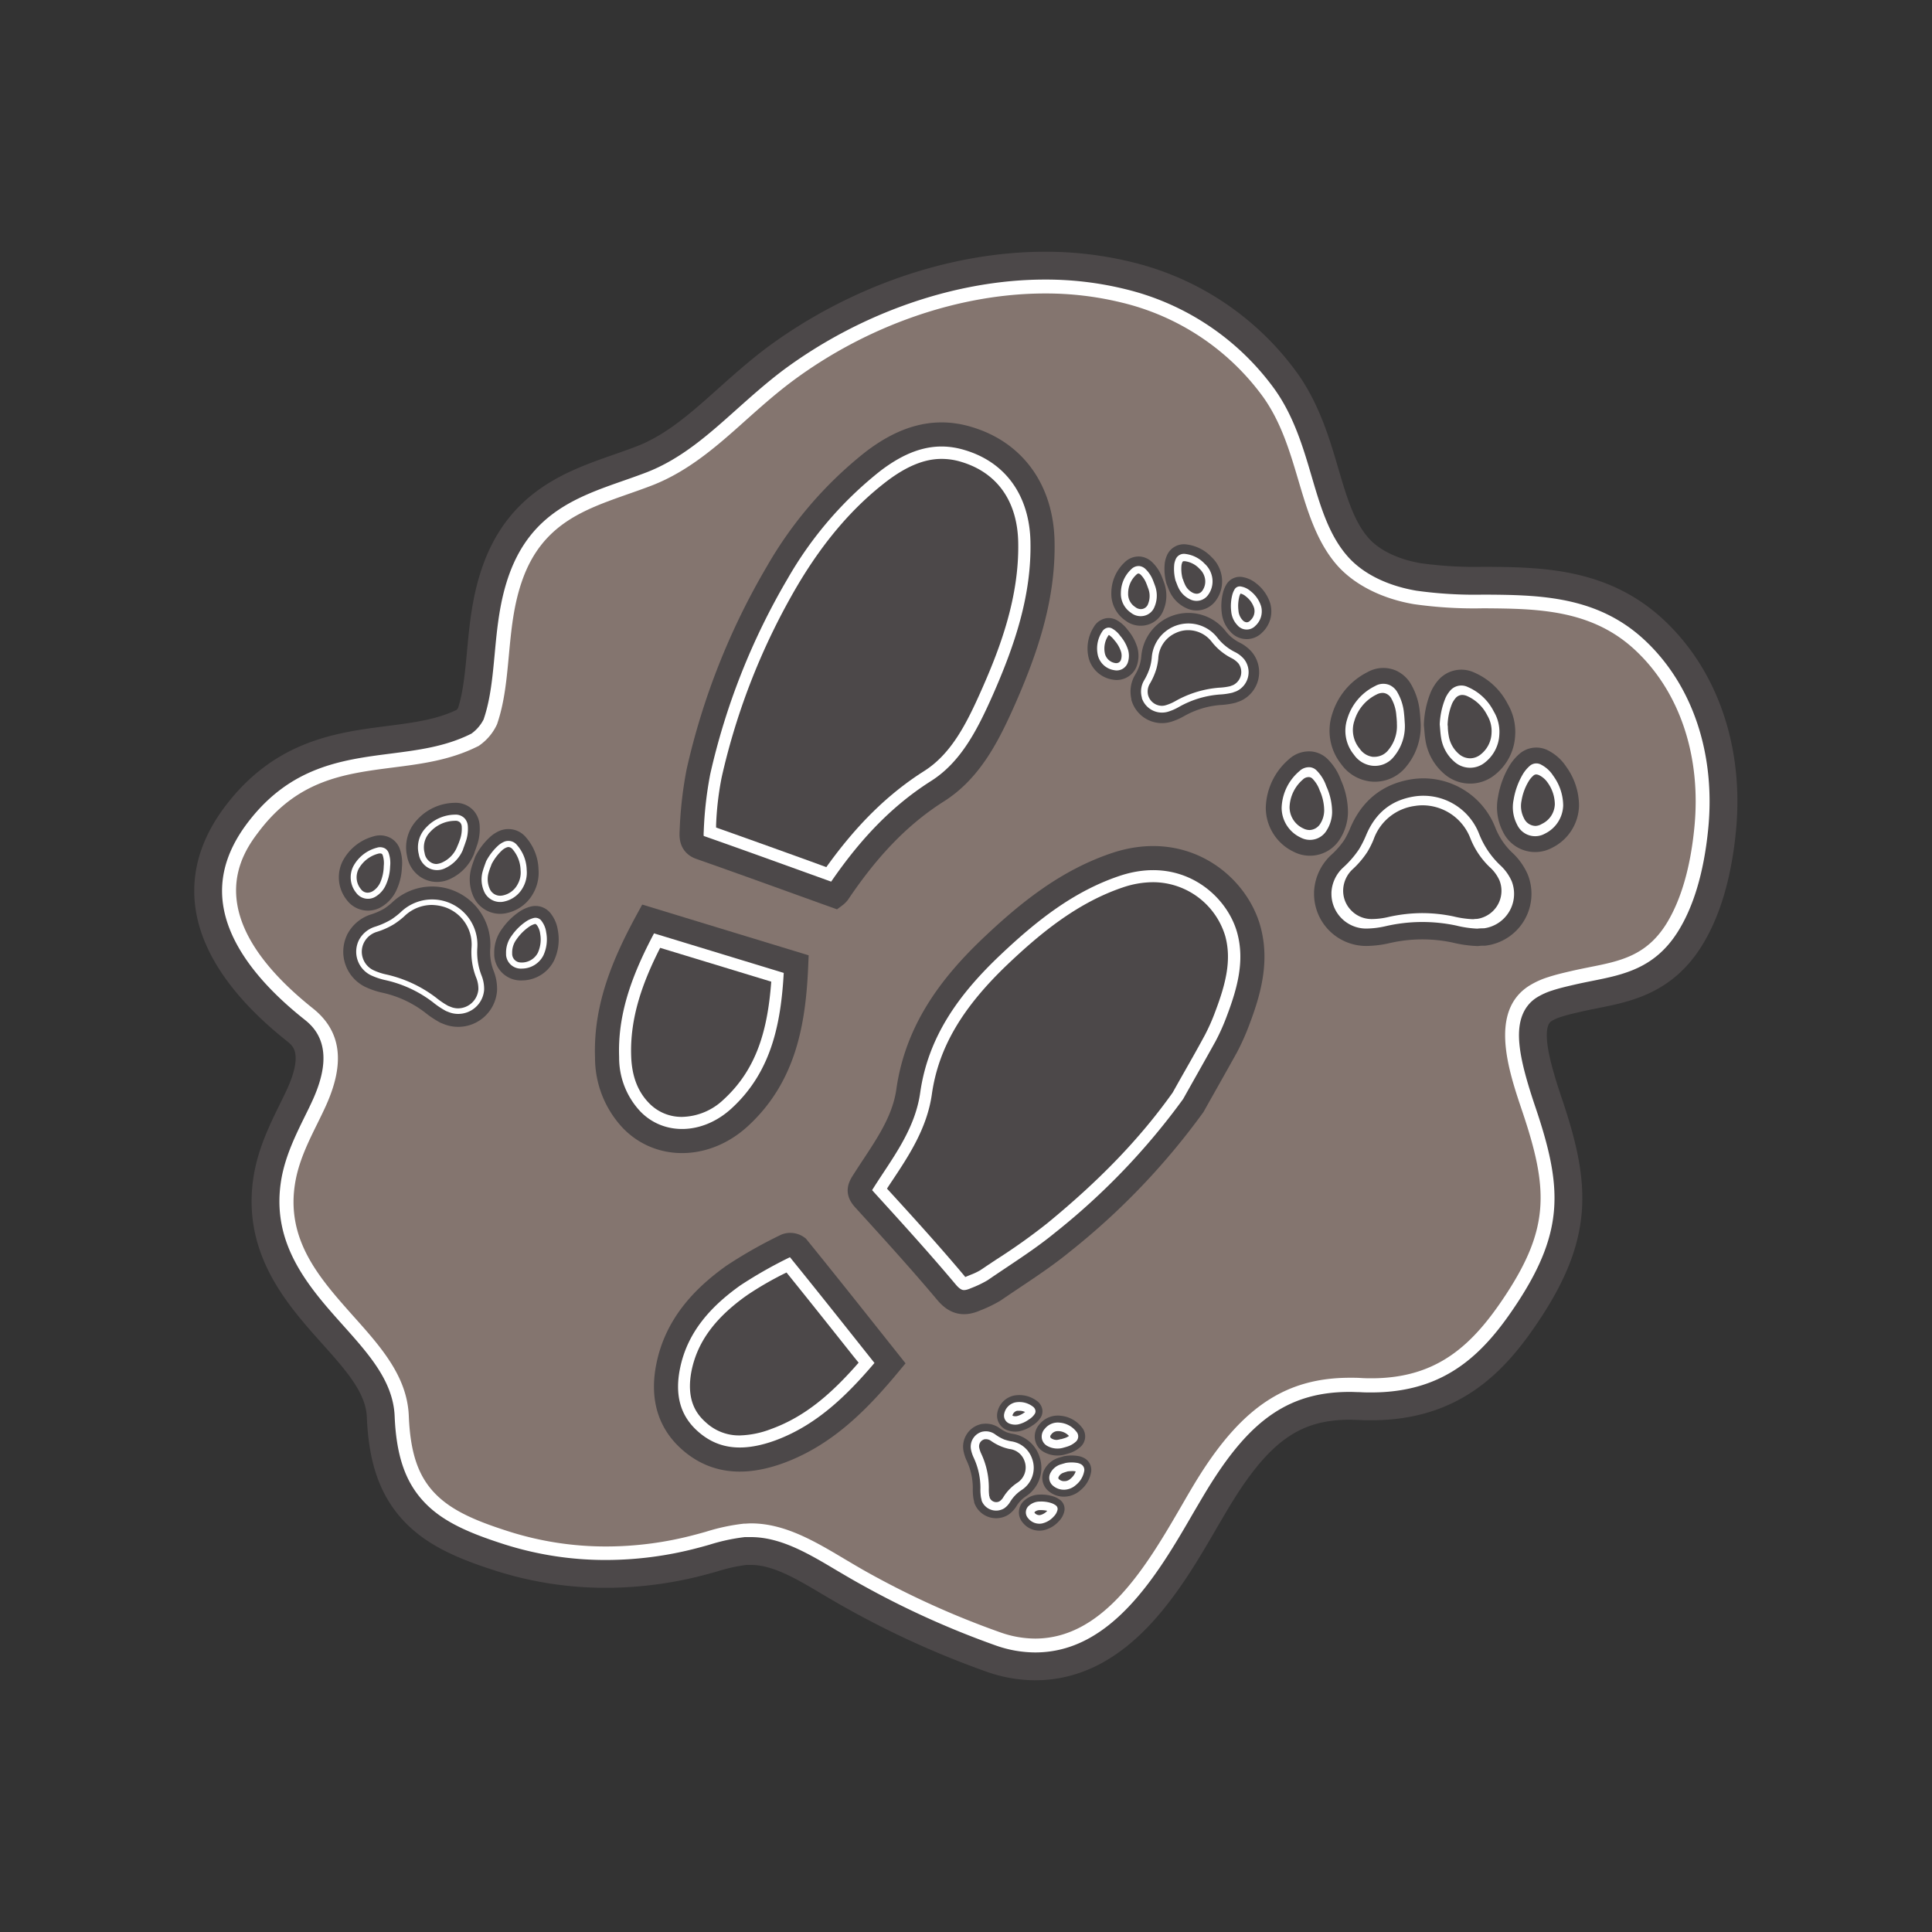
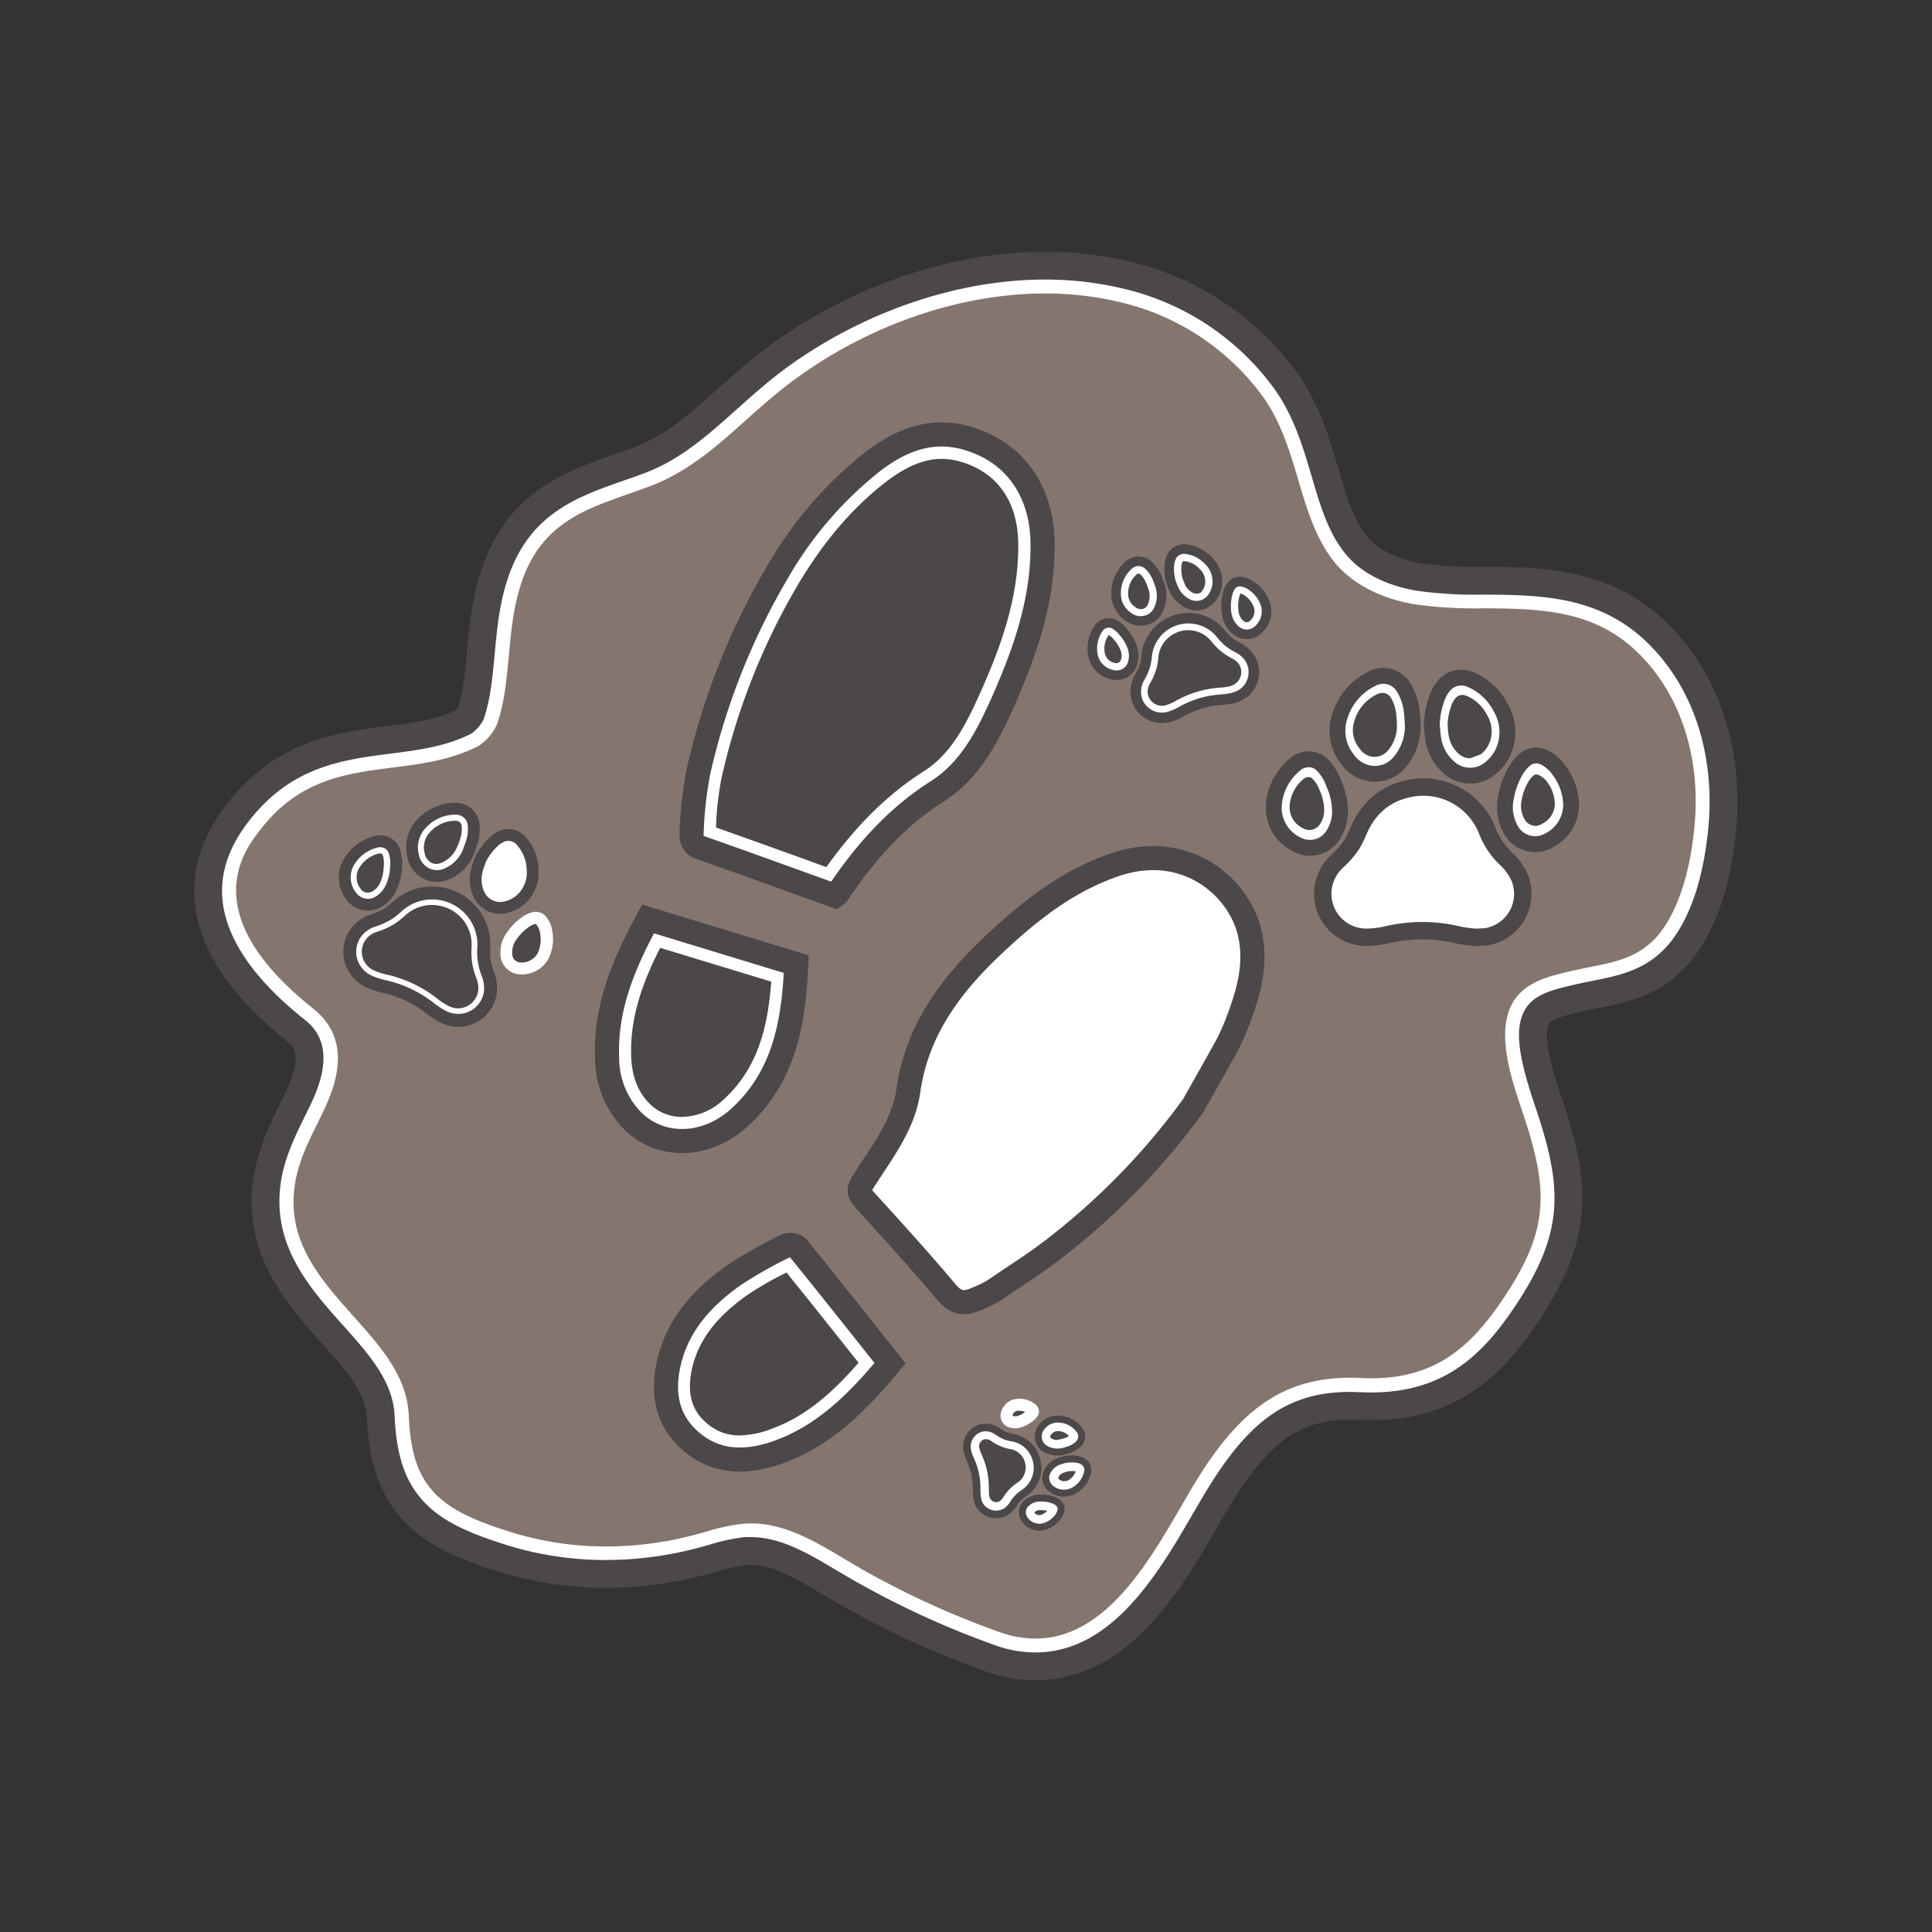
<svg xmlns="http://www.w3.org/2000/svg" id="Layer_1" data-name="Layer 1" viewBox="0 0 400 400">
  <rect x="0" y="0" width="400" height="400" fill="#333333" stroke="none" />
  <defs>
    <style>.cls-1{fill:#fff;stroke-width:5.76px;}.cls-1,.cls-10,.cls-11,.cls-12,.cls-3,.cls-5,.cls-6,.cls-7,.cls-8,.cls-9{stroke:#4c4849;stroke-miterlimit:10;}.cls-2{fill:#84756f;}.cls-10,.cls-11,.cls-12,.cls-3,.cls-5,.cls-6,.cls-7,.cls-8,.cls-9{fill:none;}.cls-3{stroke-width:4.99px;}.cls-4{fill:#4c4849;}.cls-5{stroke-width:3.6px;}.cls-6{stroke-width:3.28px;}.cls-7{stroke-width:2.68px;}.cls-8{stroke-width:2.45px;}.cls-9{stroke-width:1.58px;}.cls-10{stroke-width:1.44px;}.cls-11{stroke-width:2.18px;}.cls-12{stroke-width:1.98px;}</style>
  </defs>
  <path class="cls-1" d="M214.31,345a27.57,27.57,0,0,1-9-1.57,184.77,184.77,0,0,1-28.42-12.86c-1.66-.91-3.31-1.89-5-2.88-5.67-3.38-11-6.57-16.44-6.57h-1.08a37.1,37.1,0,0,0-6.67,1.46c-.81.23-1.62.46-2.44.67a77.46,77.46,0,0,1-19.81,2.61,72,72,0,0,1-21.94-3.39c-7.53-2.41-13.42-4.93-17.68-9.4-4.47-4.68-6.63-10.77-7-19.75-.25-6.17-4.8-11.25-10.07-17.14-7.15-8-16-17.94-13.29-32.87.94-5.06,3.1-9.45,5-13.33.6-1.21,1.2-2.42,1.75-3.65,4-9,.59-11.75-1.08-13.08C48,202.8,35.3,186.57,49,168.56c9.58-12.58,21.27-14.08,31.59-15.4,5.52-.71,10.73-1.38,15.49-3.73a5.28,5.28,0,0,0,1.39-1.62c1.25-3.74,1.65-8.07,2.08-12.65.52-5.61,1.07-11.42,3.2-17.3,5.07-13.93,15.77-17.69,25.22-21,1.52-.53,3.08-1.08,4.67-1.68,6.78-2.58,12.17-7.39,17.88-12.5,3.14-2.8,6.38-5.7,10-8.42C177.1,62,197.42,55,216.36,55a71.76,71.76,0,0,1,17.33,2.07,56.53,56.53,0,0,1,32.52,21.8c4.3,6,6.34,12.9,8.13,19s3.43,11.6,6.9,15.49c2.67,3,7.09,5.17,12.45,6.09a84.29,84.29,0,0,0,13.47.78c11.57.07,24.69.16,35.48,10.35,10.48,9.89,15.54,25,13.88,41.45-.93,9.28-3.19,16.81-6.69,22.38-5.46,8.69-13,10.18-19.61,11.5-1.15.23-2.35.47-3.6.76-1.47.34-3,.69-4.32,1.13a11.33,11.33,0,0,0-2.61,1.17c-3.84,2.46-2.48,9.24.94,19.36,5.67,16.77,6.43,27-4.08,43-6.77,10.3-15.4,19.84-32.63,19.84-.8,0-1.61,0-2.44-.06-.67,0-1.33-.05-2-.05-11.07,0-18.18,4.74-26.24,17.47-1.11,1.74-2.32,3.83-3.6,6C242.21,327.37,232,345,214.31,345Z" />
  <path class="cls-2" d="M338.69,134.73c-9.14-8.64-20.54-8.71-31.57-8.79a88,88,0,0,1-14.42-.86c-6.62-1.14-12.22-4-15.76-7.93-4.32-4.86-6.25-11.38-8.12-17.69-1.75-5.9-3.55-12-7.29-17.25A50.81,50.81,0,0,0,232.3,62.66a65.89,65.89,0,0,0-15.94-1.9c-17.73,0-36.79,6.61-52.29,18.14-3.45,2.57-6.6,5.38-9.65,8.1-5.84,5.23-11.88,10.63-19.66,13.59-1.6.61-3.17,1.16-4.82,1.74-9,3.17-17.58,6.16-21.71,17.53-1.88,5.19-2.37,10.38-2.88,15.88-.46,4.92-.89,9.56-2.35,13.93l-.06.19-.08.19a10.83,10.83,0,0,1-3.4,4.13l-.36.26-.4.19c-5.63,2.78-11.57,3.54-17.31,4.27-10.09,1.3-19.62,2.52-27.74,13.19-3.26,4.28-13.17,17.3,11.15,36.7,5.81,4.64,6.7,11.16,2.74,20-.56,1.25-1.17,2.49-1.83,3.83-1.83,3.71-3.73,7.55-4.52,11.82-2.25,12.16,5,20.21,11.92,28,5.76,6.44,11.2,12.52,11.53,20.74.31,7.59,1.92,12.38,5.4,16s8.58,5.75,15.27,7.88a66.2,66.2,0,0,0,20.19,3.12,71.5,71.5,0,0,0,18.35-2.42c.78-.2,1.56-.42,2.34-.64a41.57,41.57,0,0,1,7.79-1.66c.51,0,1-.06,1.52-.06,7,0,13.29,3.76,19.38,7.39,1.61.95,3.2,1.9,4.8,2.79A179.1,179.1,0,0,0,207.21,338a21.74,21.74,0,0,0,7.1,1.25c14.35,0,23.24-15.32,30.39-27.63,1.24-2.15,2.53-4.37,3.71-6.23,9.06-14.31,18.07-20.14,31.1-20.14.73,0,1.48,0,2.25.05s1.45.06,2.16.06c13.69,0,21-6.9,27.81-17.25,9.13-13.9,8.84-22,3.45-38-2.78-8.22-7-20.65,1.39-26a17.07,17.07,0,0,1,3.91-1.79c1.6-.53,3.33-.93,4.84-1.28,1.26-.29,2.48-.54,3.78-.8,6.29-1.25,11.71-2.33,15.86-8.91,3-4.82,5-11.51,5.83-19.9C352.27,156.75,347.86,143.38,338.69,134.73ZM98.78,179.93c.19-.71.49-1.4.74-2.1a13,13,0,0,1,2.9-3.76,6.05,6.05,0,0,1,1.36-.87,3.5,3.5,0,0,1,4.22,1,9.29,9.29,0,0,1,2.27,5.84,7.44,7.44,0,0,1-.91,4.26,7,7,0,0,1-4.6,3.52A4.85,4.85,0,0,1,99.08,185,7.32,7.32,0,0,1,98.78,179.93Zm-11.54-9.39a9.51,9.51,0,0,1,6.88-3.1,3.78,3.78,0,0,1,3,1.23A3.87,3.87,0,0,1,98,171a9.21,9.21,0,0,1-.56,3.89c-.2.59-.44,1.16-.57,1.5a8.52,8.52,0,0,1-4.27,4.49,4.94,4.94,0,0,1-4.93-.26,5.19,5.19,0,0,1-2.3-3.5A7,7,0,0,1,87.24,170.54ZM72,178.91a9,9,0,0,1,5.67-4.57,3.33,3.33,0,0,1,2.72.3,3,3,0,0,1,1.23,1.54,7.56,7.56,0,0,1,.37,3.3A11.08,11.08,0,0,1,80.87,184a6.59,6.59,0,0,1-2.34,2.6,4.24,4.24,0,0,1-5.75-1A6.31,6.31,0,0,1,72,178.91Zm20.83,32c-.34-.12-.67-.26-1-.39a18.87,18.87,0,0,1-3-2,23.67,23.67,0,0,0-9.29-4.31,15.63,15.63,0,0,1-3.18-1.06,6.75,6.75,0,0,1-3.3-9l.09-.19a7,7,0,0,1,4.07-3.37,14.82,14.82,0,0,0,3.1-1.38A15.33,15.33,0,0,0,82,187.92a10.71,10.71,0,0,1,18.16,8.39,12,12,0,0,0,.76,5.1,8.8,8.8,0,0,1,.65,3.62,6.72,6.72,0,0,1-7.19,6.21,6.29,6.29,0,0,1-1.6-.31Zm20.81-12.56a6.26,6.26,0,0,1-5.47,3.39,4.3,4.3,0,0,1-4.57-4c0-.11,0-.22,0-.33A7,7,0,0,1,105,193a12.59,12.59,0,0,1,3.34-3.29,6.39,6.39,0,0,1,1.76-.81,2.76,2.76,0,0,1,3.09,1.06,6.13,6.13,0,0,1,1.16,2.84,9.09,9.09,0,0,1-.74,5.58Zm184.19-54.54A8.29,8.29,0,0,1,299,142a4.69,4.69,0,0,1,5.67-1.24,12.4,12.4,0,0,1,6.11,5.76,9.85,9.85,0,0,1,1.35,5.66,9.43,9.43,0,0,1-3.54,6.92,6.51,6.51,0,0,1-8.51-.18,9.83,9.83,0,0,1-3.26-5.9c-.18-1-.21-2-.31-3a17.64,17.64,0,0,1,1.29-6.17Zm-20.39,4.47a12.74,12.74,0,0,1,6.54-7.71,5,5,0,0,1,4.4-.27,5.23,5.23,0,0,1,2.43,2.24,12.24,12.24,0,0,1,1.56,5c.1.83.13,1.66.17,2.14a11.45,11.45,0,0,1-2.58,7.9,6.64,6.64,0,0,1-6.12,2.52,7,7,0,0,1-4.78-2.91,9.46,9.46,0,0,1-1.67-8.89Zm-35.25-31.63a5,5,0,0,1,.36-1.26,2.84,2.84,0,0,1,3.08-1.7,7.54,7.54,0,0,1,4.53,2.3,5.94,5.94,0,0,1,1.76,3,5.72,5.72,0,0,1-.86,4.63,3.94,3.94,0,0,1-5,1.36,6,6,0,0,1-2.91-2.87c-.27-.53-.46-1.11-.69-1.67a10.2,10.2,0,0,1-.32-3.77Zm-8.6.5a3.1,3.1,0,0,1,2.51-.91,3.17,3.17,0,0,1,1.8.88,7.53,7.53,0,0,1,1.77,2.65c.2.47.36,1,.47,1.22a6.9,6.9,0,0,1-.14,5,4,4,0,0,1-3.12,2.51,4.2,4.2,0,0,1-3.28-.86,5.71,5.71,0,0,1-2.47-4.91,7.71,7.71,0,0,1,2.41-5.56Zm-6.21,13.11a2.68,2.68,0,0,1,1.8-1.29,2.41,2.41,0,0,1,1.58.26,6.12,6.12,0,0,1,2,1.79,9.1,9.1,0,0,1,1.82,3.31,5.47,5.47,0,0,1,0,2.84,3.43,3.43,0,0,1-4,2.54,5.11,5.11,0,0,1-4.15-3.62,7.29,7.29,0,0,1,.9-5.81ZM143.21,172a79.53,79.53,0,0,1,1.39-12.21,143.24,143.24,0,0,1,16.34-41.28,80,80,0,0,1,19.82-23c5.85-4.46,12.29-7,19.78-4.69,9.46,2.85,15.09,10.72,15.3,21.31.24,11.64-3.41,22.31-8,32.75-3.24,7.29-6.87,14.57-13.73,18.92-8.62,5.46-15,12.77-20.6,21.07a3.13,3.13,0,0,1-.59.56c-9.29-3.34-18.58-6.73-27.9-10C143.1,174.81,143.13,173.27,143.21,172Zm-17.52,46.88c-.38-10.38,3.51-19.51,8.49-28.62l30.67,9.35c-.48,11.77-2.34,23.13-11.72,31.73-6.91,6.33-16.43,6.53-22.28.58C127.31,228.32,125.86,223.8,125.69,218.88Zm35.73,81.67c-6.5,2.37-13,2.6-18.53-2.28-4.65-4.08-5.75-9.5-4.55-15.42,1.67-8.27,6.93-14.09,13.51-18.77a93.43,93.43,0,0,1,10.94-6.19,2.45,2.45,0,0,1,2.31.35c6.39,7.87,12.68,15.82,19.17,24C177.83,290,171,297,161.42,300.55Zm48.46,10.72a5.2,5.2,0,0,1-1.46,1.6,4,4,0,0,1-5.52-1.23,4.24,4.24,0,0,1-.38-.77c-.07-.2-.12-.41-.18-.61a11.15,11.15,0,0,1-.14-2.16,13.81,13.81,0,0,0-1.29-5.89,8.34,8.34,0,0,1-.64-1.88,4,4,0,0,1,3.12-4.72h.07a4.06,4.06,0,0,1,3,.7,8.43,8.43,0,0,0,1.75,1,9.63,9.63,0,0,0,1.2.32,6.17,6.17,0,0,1,5,4.07,6.25,6.25,0,0,1-2.44,7.45A7.08,7.08,0,0,0,209.88,311.27Zm4.94-18.09a4.47,4.47,0,0,1-1.42,1.35,6.64,6.64,0,0,1-2.5,1.12,4,4,0,0,1-2.06-.17,2.5,2.5,0,0,1-1.61-3,3.72,3.72,0,0,1,2.87-2.8,5.32,5.32,0,0,1,4.17,1,2,2,0,0,1,.83,1.38A1.72,1.72,0,0,1,214.82,293.18Zm1,2.15a4.16,4.16,0,0,1,3.71-1.5,5.6,5.6,0,0,1,3.91,2.11,2.19,2.19,0,0,1-.23,3.13,5.49,5.49,0,0,1-2,1.12c-.34.12-.7.21-.9.27a5.05,5.05,0,0,1-3.64-.4,2.93,2.93,0,0,1-1.64-2.4,3.09,3.09,0,0,1,.75-2.33Zm3.84,17.58a3.54,3.54,0,0,1-.92,1.56,5.22,5.22,0,0,1-2.86,1.66,3.68,3.68,0,0,1-3.54-1.35,2.53,2.53,0,0,1,.25-3.58l.15-.12a4.08,4.08,0,0,1,2.57-.92,7.44,7.44,0,0,1,2.73.39,4.17,4.17,0,0,1,1,.53,1.64,1.64,0,0,1,.58,1.83Zm5.58-8a5.47,5.47,0,0,1-1.93,3.15,4.44,4.44,0,0,1-2.32,1.1,4.18,4.18,0,0,1-3.3-.9,2.86,2.86,0,0,1-.69-3.69,4.34,4.34,0,0,1,2.25-1.93c.4-.17.83-.27,1.25-.41a7.75,7.75,0,0,1,2.8,0,3.53,3.53,0,0,1,.89.33,2.06,2.06,0,0,1,1,2.31Zm31.08-93.67a46.16,46.16,0,0,1-2.46,5.52c-2.3,4.29-4.72,8.52-6.76,12.17A146.42,146.42,0,0,1,220,257.16c-4.45,3.65-9.4,6.71-14.18,10A24.85,24.85,0,0,1,202,269c-2.38,1.05-4.16.79-6.05-1.47-5.5-6.55-11.27-12.88-17-19.18-1.22-1.34-1.22-2.17-.28-3.63,3.78-6,8.38-11.72,9.38-18.86,1.78-12.5,8.69-21.78,17.47-30.07,7.49-7.08,15.45-13.43,25.42-16.79,14.33-4.83,25.12,4.27,27.63,13.52,1.73,6.48.05,12.64-2.24,18.68Zm0-67.07c-.26.12-.54.21-.81.32a15.55,15.55,0,0,1-2.95.43,19.11,19.11,0,0,0-7.93,2.43,12.07,12.07,0,0,1-2.5,1.09,5.48,5.48,0,0,1-6.81-3.7c0-.05,0-.1,0-.15a5.65,5.65,0,0,1,.62-4.25,11.52,11.52,0,0,0,1.12-2.51,10.58,10.58,0,0,0,.31-1.68,8.69,8.69,0,0,1,15.51-4.79,9.57,9.57,0,0,0,3.22,2.67,6.89,6.89,0,0,1,2.35,1.83,5.43,5.43,0,0,1-1,7.61,4.94,4.94,0,0,1-1.1.66Zm4.28-13.84a3.48,3.48,0,0,1-4.92.06,1.8,1.8,0,0,1-.19-.2,5.7,5.7,0,0,1-1.56-3.41,10.35,10.35,0,0,1,.24-3.8,5.44,5.44,0,0,1,.61-1.45,2.25,2.25,0,0,1,2.45-1,5,5,0,0,1,2.24,1.08,7.35,7.35,0,0,1,2.59,3.74,5.07,5.07,0,0,1-1.46,4.94Zm8,44.6a8.46,8.46,0,0,1-4.88-7.67,12,12,0,0,1,4.23-8.79,4.47,4.47,0,0,1,3.46-1.21,3.9,3.9,0,0,1,2.37,1.16,10.12,10.12,0,0,1,2.35,3.78,14.66,14.66,0,0,1,1.32,6.08,8.92,8.92,0,0,1-1.34,4.49,5.69,5.69,0,0,1-7.52,2.12ZM307.33,194c-.47.06-.95.08-1.43.11a24.14,24.14,0,0,1-4.86-.7,32,32,0,0,0-13.71.13,20.4,20.4,0,0,1-4.47.55,9,9,0,0,1-9-9c0-.11,0-.21,0-.32a9.3,9.3,0,0,1,3-6.43,18.63,18.63,0,0,0,3-3.45,19.69,19.69,0,0,0,1.27-2.51c2.12-5.16,5.87-8.34,11.39-9.22a14.18,14.18,0,0,1,15.41,8.92,16.18,16.18,0,0,0,3.85,5.73,11.73,11.73,0,0,1,2.87,4A9,9,0,0,1,307.33,194Zm13.29-19.91a5.75,5.75,0,0,1-7.82-2.26,2.91,2.91,0,0,1-.18-.35,9.39,9.39,0,0,1-.86-6.14,16.91,16.91,0,0,1,2.15-5.9,8.84,8.84,0,0,1,1.66-2,3.68,3.68,0,0,1,4.35-.49,8.12,8.12,0,0,1,3,2.76,12.19,12.19,0,0,1,2.36,7.13,8.37,8.37,0,0,1-4.66,7.21Z" />
  <path class="cls-3" d="M247.06,228.89A144.16,144.16,0,0,1,220,257.16c-4.45,3.65-9.4,6.71-14.18,10A24.85,24.85,0,0,1,202,269c-2.38,1.05-4.16.79-6.05-1.47-5.5-6.55-11.27-12.88-17-19.18-1.22-1.34-1.22-2.17-.28-3.63,3.78-6,8.38-11.72,9.38-18.86,1.78-12.5,8.69-21.78,17.47-30.07,7.49-7.08,15.45-13.43,25.42-16.79,14.33-4.83,25.12,4.27,27.63,13.52,1.75,6.47.07,12.64-2.22,18.68a46.16,46.16,0,0,1-2.46,5.52C251.52,221,249.1,225.24,247.06,228.89Z" />
-   <path class="cls-4" d="M199.77,264.28c-5.15-6.14-10.57-12.12-16.13-18.19.36-.56.73-1.12,1.1-1.67,3.37-5.07,7.19-10.81,8.19-17.86,1.37-9.64,6.29-18,15.95-27.15,6.29-5.94,14-12.45,23.59-15.68a19.63,19.63,0,0,1,6.21-1.08,15.64,15.64,0,0,1,15,11.17c1.33,4.92.13,9.8-2.07,15.61a40,40,0,0,1-2.18,4.92c-1.65,3.06-3.33,6-5,8.93l-1.65,2.94c-6.73,9.45-15,18.06-26,27.08a124.49,124.49,0,0,1-10.32,7.35c-1.17.77-2.34,1.55-3.49,2.33a12.64,12.64,0,0,1-1.93.92c-.39.16-.77.31-1.15.48h-.08Z" />
  <path class="cls-3" d="M172.88,185.47c-9.29-3.34-18.58-6.73-27.9-10-1.88-.66-1.85-2.2-1.77-3.47a79.53,79.53,0,0,1,1.39-12.21,143.24,143.24,0,0,1,16.34-41.28,80,80,0,0,1,19.82-23c5.85-4.46,12.29-7,19.78-4.69,9.47,2.85,15.09,10.72,15.3,21.31.24,11.64-3.41,22.31-8,32.75-3.24,7.29-6.87,14.57-13.73,18.92-8.62,5.46-15,12.77-20.6,21.07A3.58,3.58,0,0,1,172.88,185.47Z" />
  <path class="cls-4" d="M167.31,178.15c-6.24-2.25-12.67-4.57-19.05-6.82v-.5a62.44,62.44,0,0,1,1.16-9.92,138.63,138.63,0,0,1,15.78-39.85c5.43-9.12,11.49-16.17,18.55-21.54,4-3,7.64-4.51,11.17-4.51a13.86,13.86,0,0,1,4.14.63c7.41,2.23,11.58,8.14,11.75,16.63.23,11.33-3.72,21.84-7.62,30.62-3,6.76-6.16,13.13-11.83,16.73-7.54,4.78-14,11.15-20.28,19.91Z" />
  <path class="cls-3" d="M184.27,282.23C177.83,290,171,297,161.42,300.55c-6.5,2.37-13,2.6-18.53-2.28-4.65-4.08-5.75-9.5-4.55-15.42,1.67-8.27,6.93-14.09,13.51-18.77a93.43,93.43,0,0,1,10.94-6.19,2.48,2.48,0,0,1,2.31.35C171.49,266.11,177.78,274.06,184.27,282.23Z" />
  <path class="cls-4" d="M153.17,297.19a10.07,10.07,0,0,1-7-2.67c-1.86-1.64-4.19-4.52-3-10.68,1.21-6,4.87-11,11.51-15.69a67.33,67.33,0,0,1,8.16-4.69c4.62,5.72,9.16,11.43,13.93,17.44l1,1.23c-5.57,6.37-11,11.14-18.11,13.73A19.52,19.52,0,0,1,153.17,297.19Z" />
  <path class="cls-3" d="M134.18,190.26l30.67,9.35c-.48,11.77-2.34,23.13-11.72,31.73-6.91,6.33-16.43,6.53-22.28.58a18.72,18.72,0,0,1-5.16-13C125.31,208.5,129.2,199.37,134.18,190.26Z" />
  <path class="cls-4" d="M141.21,231.24a9.33,9.33,0,0,1-6.8-2.82c-2.36-2.4-3.59-5.58-3.73-9.73-.3-8.14,2.5-15.57,6-22.45l23,7c-.75,10-3,18.12-9.88,24.42A12.82,12.82,0,0,1,141.21,231.24Z" />
  <path class="cls-5" d="M305.9,194.07a24.14,24.14,0,0,1-4.86-.7,32,32,0,0,0-13.71.13,20.4,20.4,0,0,1-4.47.55,9,9,0,0,1-9-9c0-.11,0-.21,0-.32a9.3,9.3,0,0,1,3-6.43,18.63,18.63,0,0,0,3-3.45,19.69,19.69,0,0,0,1.27-2.51c2.12-5.16,5.87-8.34,11.39-9.22a14.18,14.18,0,0,1,15.41,8.92,16.18,16.18,0,0,0,3.85,5.73,11.73,11.73,0,0,1,2.87,4A9,9,0,0,1,307.33,194,9.85,9.85,0,0,0,305.9,194.07Z" />
-   <path class="cls-4" d="M304.73,190.3a20.07,20.07,0,0,1-3.77-.56,31.74,31.74,0,0,0-6.44-.69,32.31,32.31,0,0,0-7,.79,15.41,15.41,0,0,1-3.51.44,5.87,5.87,0,0,1-4.28-1.81,5.79,5.79,0,0,1-1.64-4.26,6.13,6.13,0,0,1,2-4.28,18.82,18.82,0,0,0,3-3.54,17.91,17.91,0,0,0,1.3-2.59,10.52,10.52,0,0,1,8.55-6.94,10,10,0,0,1,1.64-.13,10.64,10.64,0,0,1,9.82,6.77,16.77,16.77,0,0,0,4,6,8.16,8.16,0,0,1,2.07,2.83,5.86,5.86,0,0,1-3.38,7.58,5.38,5.38,0,0,1-1.31.34,4.74,4.74,0,0,0-.75.06Z" />
  <path class="cls-6" d="M292.49,149.73a11.45,11.45,0,0,1-2.58,7.9,6.64,6.64,0,0,1-6.12,2.52,7,7,0,0,1-4.78-2.91,9.46,9.46,0,0,1-1.62-8.94,12.74,12.74,0,0,1,6.54-7.71,5,5,0,0,1,4.4-.27,5.23,5.23,0,0,1,2.43,2.24,12.24,12.24,0,0,1,1.56,5C292.42,148.42,292.45,149.25,292.49,149.73Z" />
  <path class="cls-4" d="M284.71,156.69h-.52A3.88,3.88,0,0,1,281.5,155a6,6,0,0,1-1.08-5.79,8.81,8.81,0,0,1,4.59-5.42,2.71,2.71,0,0,1,1.21-.33,1.91,1.91,0,0,1,.78.16,2.29,2.29,0,0,1,1.1,1.07,8.41,8.41,0,0,1,1,3.5c.06.48.09,1,.11,1.33v.33a7.76,7.76,0,0,1-1.71,5.36A3.67,3.67,0,0,1,284.71,156.69Z" />
  <path class="cls-6" d="M296.44,150.05a17.69,17.69,0,0,1,1.34-6.22,8.29,8.29,0,0,1,1.15-1.83,4.69,4.69,0,0,1,5.67-1.24,12.4,12.4,0,0,1,6.11,5.76,9.85,9.85,0,0,1,1.35,5.66,9.43,9.43,0,0,1-3.54,6.92,6.51,6.51,0,0,1-8.51-.18,9.83,9.83,0,0,1-3.26-5.9C296.57,152,296.54,151,296.44,150.05Z" />
-   <path class="cls-4" d="M304.37,157a3.57,3.57,0,0,1-2.36-.93,6.3,6.3,0,0,1-2.08-3.82,12.85,12.85,0,0,1-.17-1.52,2.85,2.85,0,0,0-.05-.65,12.84,12.84,0,0,1,.93-4.41,5,5,0,0,1,.68-1.08,1.81,1.81,0,0,1,1.41-.71,2.69,2.69,0,0,1,1,.22,8.53,8.53,0,0,1,4.19,4,6.35,6.35,0,0,1,.89,3.66,5.88,5.88,0,0,1-2.23,4.42A3.51,3.51,0,0,1,304.37,157Z" />
+   <path class="cls-4" d="M304.37,157a3.57,3.57,0,0,1-2.36-.93,6.3,6.3,0,0,1-2.08-3.82,12.85,12.85,0,0,1-.17-1.52,2.85,2.85,0,0,0-.05-.65,12.84,12.84,0,0,1,.93-4.41,5,5,0,0,1,.68-1.08,1.81,1.81,0,0,1,1.41-.71,2.69,2.69,0,0,1,1,.22,8.53,8.53,0,0,1,4.19,4,6.35,6.35,0,0,1,.89,3.66,5.88,5.88,0,0,1-2.23,4.42Z" />
  <path class="cls-6" d="M325.28,166.8a8.35,8.35,0,0,1-4.66,7.25,5.75,5.75,0,0,1-7.82-2.26,2.91,2.91,0,0,1-.18-.35,9.39,9.39,0,0,1-.86-6.14,16.91,16.91,0,0,1,2.15-5.9,8.84,8.84,0,0,1,1.66-2,3.68,3.68,0,0,1,4.35-.49,8.12,8.12,0,0,1,3,2.76A12.19,12.19,0,0,1,325.28,166.8Z" />
  <path class="cls-4" d="M317.91,171a2.69,2.69,0,0,1-2.39-1.6,5.47,5.47,0,0,1-.5-3.64,11.3,11.3,0,0,1,1.47-4,4.69,4.69,0,0,1,.94-1.14.9.9,0,0,1,.62-.28,1.61,1.61,0,0,1,.67.19A4.57,4.57,0,0,1,320.4,162a7.81,7.81,0,0,1,1.51,4.52,4.66,4.66,0,0,1-2.68,4.06A2.71,2.71,0,0,1,317.91,171Z" />
  <path class="cls-6" d="M263.71,167.22a12,12,0,0,1,4.23-8.79,4.47,4.47,0,0,1,3.46-1.21,3.9,3.9,0,0,1,2.37,1.16,10.12,10.12,0,0,1,2.35,3.78,14.66,14.66,0,0,1,1.32,6.08,8.92,8.92,0,0,1-1.34,4.49,5.68,5.68,0,0,1-7.51,2.16A8.46,8.46,0,0,1,263.71,167.22Z" />
  <path class="cls-4" d="M271.12,171.85a2.9,2.9,0,0,1-1.26-.32,4.86,4.86,0,0,1-2.87-4.45,7.91,7.91,0,0,1,2.76-5.69,1.68,1.68,0,0,1,1.15-.5h.15a1.13,1.13,0,0,1,.74.39,6.44,6.44,0,0,1,1.44,2.37,10.3,10.3,0,0,1,.93,4.16,5.24,5.24,0,0,1-.77,2.67A2.74,2.74,0,0,1,271.12,171.85Z" />
  <path class="cls-7" d="M91.78,210.54a18.87,18.87,0,0,1-3-2,23.67,23.67,0,0,0-9.29-4.31,15.63,15.63,0,0,1-3.18-1.06,6.76,6.76,0,0,1-3.26-9c0-.07.07-.14.1-.2a7,7,0,0,1,4.07-3.37,14.82,14.82,0,0,0,3.1-1.38A15.33,15.33,0,0,0,82,187.92a10.71,10.71,0,0,1,18.16,8.39,12,12,0,0,0,.76,5.1,8.8,8.8,0,0,1,.65,3.62,6.72,6.72,0,0,1-7.2,6.21,6.52,6.52,0,0,1-1.57-.31C92.44,210.81,92.11,210.67,91.78,210.54Z" />
  <path class="cls-4" d="M94.86,208.77a4.05,4.05,0,0,1-1.29-.21l-.54-.21-.23-.09a16.87,16.87,0,0,1-2.5-1.69A26.54,26.54,0,0,0,80,201.76a12.39,12.39,0,0,1-2.66-.88,4.22,4.22,0,0,1-2.21-2.49,4.16,4.16,0,0,1,.25-3.28A4.41,4.41,0,0,1,78,192.94a15.68,15.68,0,0,0,3.64-1.64,17.35,17.35,0,0,0,2-1.53,8.23,8.23,0,0,1,5.67-2.41,9.43,9.43,0,0,1,2.58.39,8.15,8.15,0,0,1,5.74,8.38,14.34,14.34,0,0,0,.91,6.15,6.18,6.18,0,0,1,.5,2.58A4.26,4.26,0,0,1,94.86,208.77Z" />
  <path class="cls-8" d="M97,176.35a8.52,8.52,0,0,1-4.27,4.49,5,5,0,0,1-4.94-.26,5.22,5.22,0,0,1-2.29-3.5,7.06,7.06,0,0,1,1.78-6.54,9.51,9.51,0,0,1,6.88-3.1,3.78,3.78,0,0,1,3,1.23,3.87,3.87,0,0,1,.92,2.29,9.21,9.21,0,0,1-.56,3.89C97.33,175.44,97.09,176,97,176.35Z" />
  <path class="cls-4" d="M90.36,178.88a2.19,2.19,0,0,1-1.26-.4,2.67,2.67,0,0,1-1.19-1.89,4.55,4.55,0,0,1,1.14-4.33,7,7,0,0,1,5.13-2.32h0a1.34,1.34,0,0,1,1.12.39,1.4,1.4,0,0,1,.3.88,6.7,6.7,0,0,1-.45,2.84,10.6,10.6,0,0,1-.39,1l-.1.24a6,6,0,0,1-3,3.22A3.47,3.47,0,0,1,90.36,178.88Z" />
  <path class="cls-8" d="M99.52,177.83a13,13,0,0,1,2.9-3.76,6.05,6.05,0,0,1,1.36-.87,3.5,3.5,0,0,1,4.22,1,9.29,9.29,0,0,1,2.27,5.84,7.44,7.44,0,0,1-.91,4.26,7,7,0,0,1-4.6,3.52A4.85,4.85,0,0,1,99.08,185a7.36,7.36,0,0,1-.3-5C99,179.22,99.27,178.53,99.52,177.83Z" />
-   <path class="cls-4" d="M103.55,185.45a2.35,2.35,0,0,1-2.19-1.51,4.92,4.92,0,0,1-.17-3.36,12.15,12.15,0,0,1,.42-1.2l.18-.49A10.54,10.54,0,0,1,104,176a3.2,3.2,0,0,1,.8-.51,1.31,1.31,0,0,1,.48-.12,1.24,1.24,0,0,1,.86.48,6.88,6.88,0,0,1,1.64,4.33,4.87,4.87,0,0,1-.58,2.85,4.47,4.47,0,0,1-3,2.34A2.82,2.82,0,0,1,103.55,185.45Z" />
-   <path class="cls-8" d="M113.59,198.37a6.24,6.24,0,0,1-5.47,3.39,4.3,4.3,0,0,1-4.57-4c0-.11,0-.22,0-.33a7,7,0,0,1,1.39-4.41,12.59,12.59,0,0,1,3.34-3.29,6.39,6.39,0,0,1,1.76-.81,2.76,2.76,0,0,1,3.09,1.06,6.13,6.13,0,0,1,1.16,2.84A9.09,9.09,0,0,1,113.59,198.37Z" />
  <path class="cls-4" d="M107.88,199.27a1.79,1.79,0,0,1-1.84-1.75,1.2,1.2,0,0,1,0-.19,4.5,4.5,0,0,1,.92-2.87,10.23,10.23,0,0,1,2.68-2.65,3.93,3.93,0,0,1,1.08-.5h.16c.05,0,.17.11.29.25a3.82,3.82,0,0,1,.66,1.72,6.7,6.7,0,0,1-.48,4,3.77,3.77,0,0,1-3.35,2Z" />
  <path class="cls-8" d="M72,178.91a9,9,0,0,1,5.67-4.57,3.33,3.33,0,0,1,2.72.3,3,3,0,0,1,1.23,1.54,7.56,7.56,0,0,1,.37,3.3A11.08,11.08,0,0,1,80.87,184a6.59,6.59,0,0,1-2.34,2.6,4.24,4.24,0,0,1-5.75-1A6.31,6.31,0,0,1,72,178.91Z" />
  <path class="cls-4" d="M76.1,184.82a1.7,1.7,0,0,1-1.36-.71A3.83,3.83,0,0,1,74.2,180a6.52,6.52,0,0,1,4.08-3.25,1.52,1.52,0,0,1,.42-.06.73.73,0,0,1,.35.09.6.6,0,0,1,.19.3,5.31,5.31,0,0,1,.21,2.24,8.76,8.76,0,0,1-.78,3.52,4.15,4.15,0,0,1-1.46,1.65A2.18,2.18,0,0,1,76.1,184.82Z" />
  <path class="cls-9" d="M202.34,310.25a11.15,11.15,0,0,1-.14-2.16,14.11,14.11,0,0,0-1.29-5.89,8.34,8.34,0,0,1-.64-1.88,4,4,0,0,1,3.12-4.72h.07a4.06,4.06,0,0,1,3,.7,8.43,8.43,0,0,0,1.75,1,9.63,9.63,0,0,0,1.2.32,6.17,6.17,0,0,1,5,4.07,6.25,6.25,0,0,1-2.44,7.45,7,7,0,0,0-2.13,2.18,5.2,5.2,0,0,1-1.46,1.6,4,4,0,0,1-5.52-1.23,4.24,4.24,0,0,1-.38-.77A3.82,3.82,0,0,0,202.34,310.25Z" />
  <path class="cls-4" d="M206.27,311a1.46,1.46,0,0,1-1.39-1,.36.36,0,0,0-.08-.27v-.1a9.93,9.93,0,0,1-.07-1.54,16.59,16.59,0,0,0-1.52-7,5.84,5.84,0,0,1-.47-1.35,1.51,1.51,0,0,1,.23-1.15,1.48,1.48,0,0,1,.95-.62h.26a1.81,1.81,0,0,1,1,.35,10.6,10.6,0,0,0,2.3,1.23A9.84,9.84,0,0,0,209,300a3.72,3.72,0,0,1,3.12,2.51,3.77,3.77,0,0,1-1.48,4.47,9.66,9.66,0,0,0-2.87,2.93,2.71,2.71,0,0,1-.73.85A1.32,1.32,0,0,1,206.27,311Z" />
  <path class="cls-10" d="M220.24,300.46a5.05,5.05,0,0,1-3.64-.4,2.93,2.93,0,0,1-1.64-2.4,3.08,3.08,0,0,1,.82-2.33,4.16,4.16,0,0,1,3.71-1.5,5.6,5.6,0,0,1,3.91,2.11,2.19,2.19,0,0,1-.23,3.13,5.49,5.49,0,0,1-2,1.12C220.8,300.31,220.44,300.4,220.24,300.46Z" />
  <path class="cls-4" d="M218.81,298.12a2,2,0,0,1-1-.24c-.34-.19-.35-.29-.36-.42s0-.23.21-.48a1.63,1.63,0,0,1,1.33-.68h.24a3.1,3.1,0,0,1,2.09,1,3.3,3.3,0,0,1-1,.48l-.58.17h-.12A4.49,4.49,0,0,1,218.81,298.12Z" />
  <path class="cls-10" d="M220.46,302.19a7.75,7.75,0,0,1,2.8,0,3.53,3.53,0,0,1,.89.33,2.06,2.06,0,0,1,1,2.33,5.47,5.47,0,0,1-1.93,3.15,4.44,4.44,0,0,1-2.32,1.1,4.18,4.18,0,0,1-3.3-.9,2.86,2.86,0,0,1-.69-3.69,4.34,4.34,0,0,1,2.25-1.93C219.61,302.43,220,302.33,220.46,302.19Z" />
  <path class="cls-4" d="M220.29,306.66a1.53,1.53,0,0,1-1-.37c-.17-.13-.24-.28-.09-.56a1.73,1.73,0,0,1,1-.82c.2-.08.41-.14.61-.2l.22-.07a8.4,8.4,0,0,1,1-.07,3.08,3.08,0,0,1,.68.07h0a3.21,3.21,0,0,1-1.05,1.49,1.82,1.82,0,0,1-1,.51Z" />
  <path class="cls-10" d="M215.84,316.13a3.68,3.68,0,0,1-3.54-1.35,2.53,2.53,0,0,1,.25-3.58l.15-.12a4.08,4.08,0,0,1,2.57-.92,7.44,7.44,0,0,1,2.73.39,4.17,4.17,0,0,1,1,.53,1.63,1.63,0,0,1,.61,1.83,3.54,3.54,0,0,1-.92,1.56A5.29,5.29,0,0,1,215.84,316.13Z" />
  <path class="cls-4" d="M215.18,313.69a1.23,1.23,0,0,1-1-.51.28.28,0,0,1,.07-.17,1.64,1.64,0,0,1,1.06-.36h.2a5.79,5.79,0,0,1,1.31.15,2.82,2.82,0,0,1-1.48.88Z" />
-   <path class="cls-10" d="M210.1,289.64a5.32,5.32,0,0,1,4.17,1,2,2,0,0,1,.83,1.38,1.73,1.73,0,0,1-.28,1.13,4.47,4.47,0,0,1-1.42,1.35,6.64,6.64,0,0,1-2.5,1.12,4,4,0,0,1-2.06-.17,2.5,2.5,0,0,1-1.61-3A3.71,3.71,0,0,1,210.1,289.64Z" />
  <path class="cls-4" d="M210.15,293.22a1.2,1.2,0,0,1-.42-.08.24.24,0,0,1-.11-.06,1.28,1.28,0,0,1,1-1h.44a2.81,2.81,0,0,1,1.17.26l-.18.13a4.37,4.37,0,0,1-1.54.73A2.17,2.17,0,0,1,210.15,293.22Z" />
  <path class="cls-11" d="M255.51,144.45a15.55,15.55,0,0,1-2.95.43,19.11,19.11,0,0,0-7.93,2.43,12.07,12.07,0,0,1-2.5,1.09,5.48,5.48,0,0,1-6.81-3.7s0-.1,0-.15a5.65,5.65,0,0,1,.62-4.25,11.52,11.52,0,0,0,1.12-2.51,10.58,10.58,0,0,0,.31-1.68,8.69,8.69,0,0,1,15.51-4.79,9.57,9.57,0,0,0,3.22,2.67,6.89,6.89,0,0,1,2.35,1.83,5.44,5.44,0,0,1-2.09,8.32C256.06,144.25,255.78,144.34,255.51,144.45Z" />
  <path class="cls-4" d="M240.57,146.13a3,3,0,0,1-2.87-2.21,3.14,3.14,0,0,1,.39-2.41,13.82,13.82,0,0,0,1.34-3.08,13.1,13.1,0,0,0,.38-2.06,6.08,6.08,0,0,1,3.62-5.32,5.93,5.93,0,0,1,2.58-.58,6.17,6.17,0,0,1,4.85,2.39,12.29,12.29,0,0,0,4,3.34,4.78,4.78,0,0,1,1.55,1.16,3,3,0,0,1-.64,4.19,2.48,2.48,0,0,1-.49.3l-.41.15-.17.07a12.83,12.83,0,0,1-2.31.31,21.85,21.85,0,0,0-9,2.75,9.61,9.61,0,0,1-2,.87A2.87,2.87,0,0,1,240.57,146.13Z" />
  <path class="cls-12" d="M240.09,121a6.9,6.9,0,0,1-.14,5,4,4,0,0,1-3.12,2.51,4.2,4.2,0,0,1-3.28-.86,5.71,5.71,0,0,1-2.47-4.91,7.71,7.71,0,0,1,2.46-5.61,3.1,3.1,0,0,1,2.51-.91,3.17,3.17,0,0,1,1.8.88,7.53,7.53,0,0,1,1.77,2.65C239.82,120.26,240,120.74,240.09,121Z" />
  <path class="cls-4" d="M236.16,126.11a1.92,1.92,0,0,1-1.12-.43,3.2,3.2,0,0,1-1.47-2.84,5.22,5.22,0,0,1,1.69-3.85c.26-.25.39-.25.45-.25a.81.81,0,0,1,.46.25,5.17,5.17,0,0,1,1.16,1.79c.12.29.23.59.31.82l.07.19a4.34,4.34,0,0,1,0,3.21,1.59,1.59,0,0,1-1.25,1.09Z" />
  <path class="cls-12" d="M242.44,120.51a10.36,10.36,0,0,1-.3-3.84,5,5,0,0,1,.36-1.26,2.84,2.84,0,0,1,3.08-1.7,7.54,7.54,0,0,1,4.53,2.3,5.94,5.94,0,0,1,1.76,3,5.72,5.72,0,0,1-.86,4.63,3.94,3.94,0,0,1-5,1.36,6,6,0,0,1-2.91-2.87C242.86,121.65,242.67,121.07,242.44,120.51Z" />
  <path class="cls-4" d="M247.77,122.93a2,2,0,0,1-.72-.16,3.47,3.47,0,0,1-1.7-1.72c-.14-.3-.26-.6-.37-.91,0-.12-.1-.24-.14-.35a7.9,7.9,0,0,1-.23-2.74,2.72,2.72,0,0,1,.17-.62c.08-.18.13-.24.39-.24h.14a5,5,0,0,1,3.05,1.59,3.56,3.56,0,0,1,1.07,1.79,3.26,3.26,0,0,1-.47,2.68A1.44,1.44,0,0,1,247.77,122.93Z" />
  <path class="cls-12" d="M262.06,125.28a5.05,5.05,0,0,1-1.46,5,3.48,3.48,0,0,1-4.92.06,1.8,1.8,0,0,1-.19-.2,5.7,5.7,0,0,1-1.56-3.41,10.35,10.35,0,0,1,.24-3.8,5.44,5.44,0,0,1,.61-1.45,2.25,2.25,0,0,1,2.45-1,5,5,0,0,1,2.24,1.08A7.4,7.4,0,0,1,262.06,125.28Z" />
  <path class="cls-4" d="M258.14,128.84a1.22,1.22,0,0,1-.85-.42,3.19,3.19,0,0,1-.88-2,8,8,0,0,1,.17-2.88,2.46,2.46,0,0,1,.26-.65,2.56,2.56,0,0,1,1.09.58,4.89,4.89,0,0,1,1.73,2.44,2.57,2.57,0,0,1-.81,2.56A1,1,0,0,1,258.14,128.84Z" />
  <path class="cls-12" d="M226.39,136.11a7.31,7.31,0,0,1,.94-5.83,2.68,2.68,0,0,1,1.8-1.29,2.41,2.41,0,0,1,1.58.26,6.12,6.12,0,0,1,2,1.79,9.1,9.1,0,0,1,1.82,3.31,5.47,5.47,0,0,1,0,2.84,3.43,3.43,0,0,1-4,2.54A5.11,5.11,0,0,1,226.39,136.11Z" />
  <path class="cls-4" d="M231.21,137.29a.89.89,0,0,1-.23,0,2.61,2.61,0,0,1-2.19-1.85,4.82,4.82,0,0,1,.64-3.79.58.58,0,0,1,.16-.19,4.87,4.87,0,0,1,1.17,1.14,6.58,6.58,0,0,1,1.35,2.37,2.88,2.88,0,0,1,0,1.54A1,1,0,0,1,231.21,137.29Z" />
</svg>